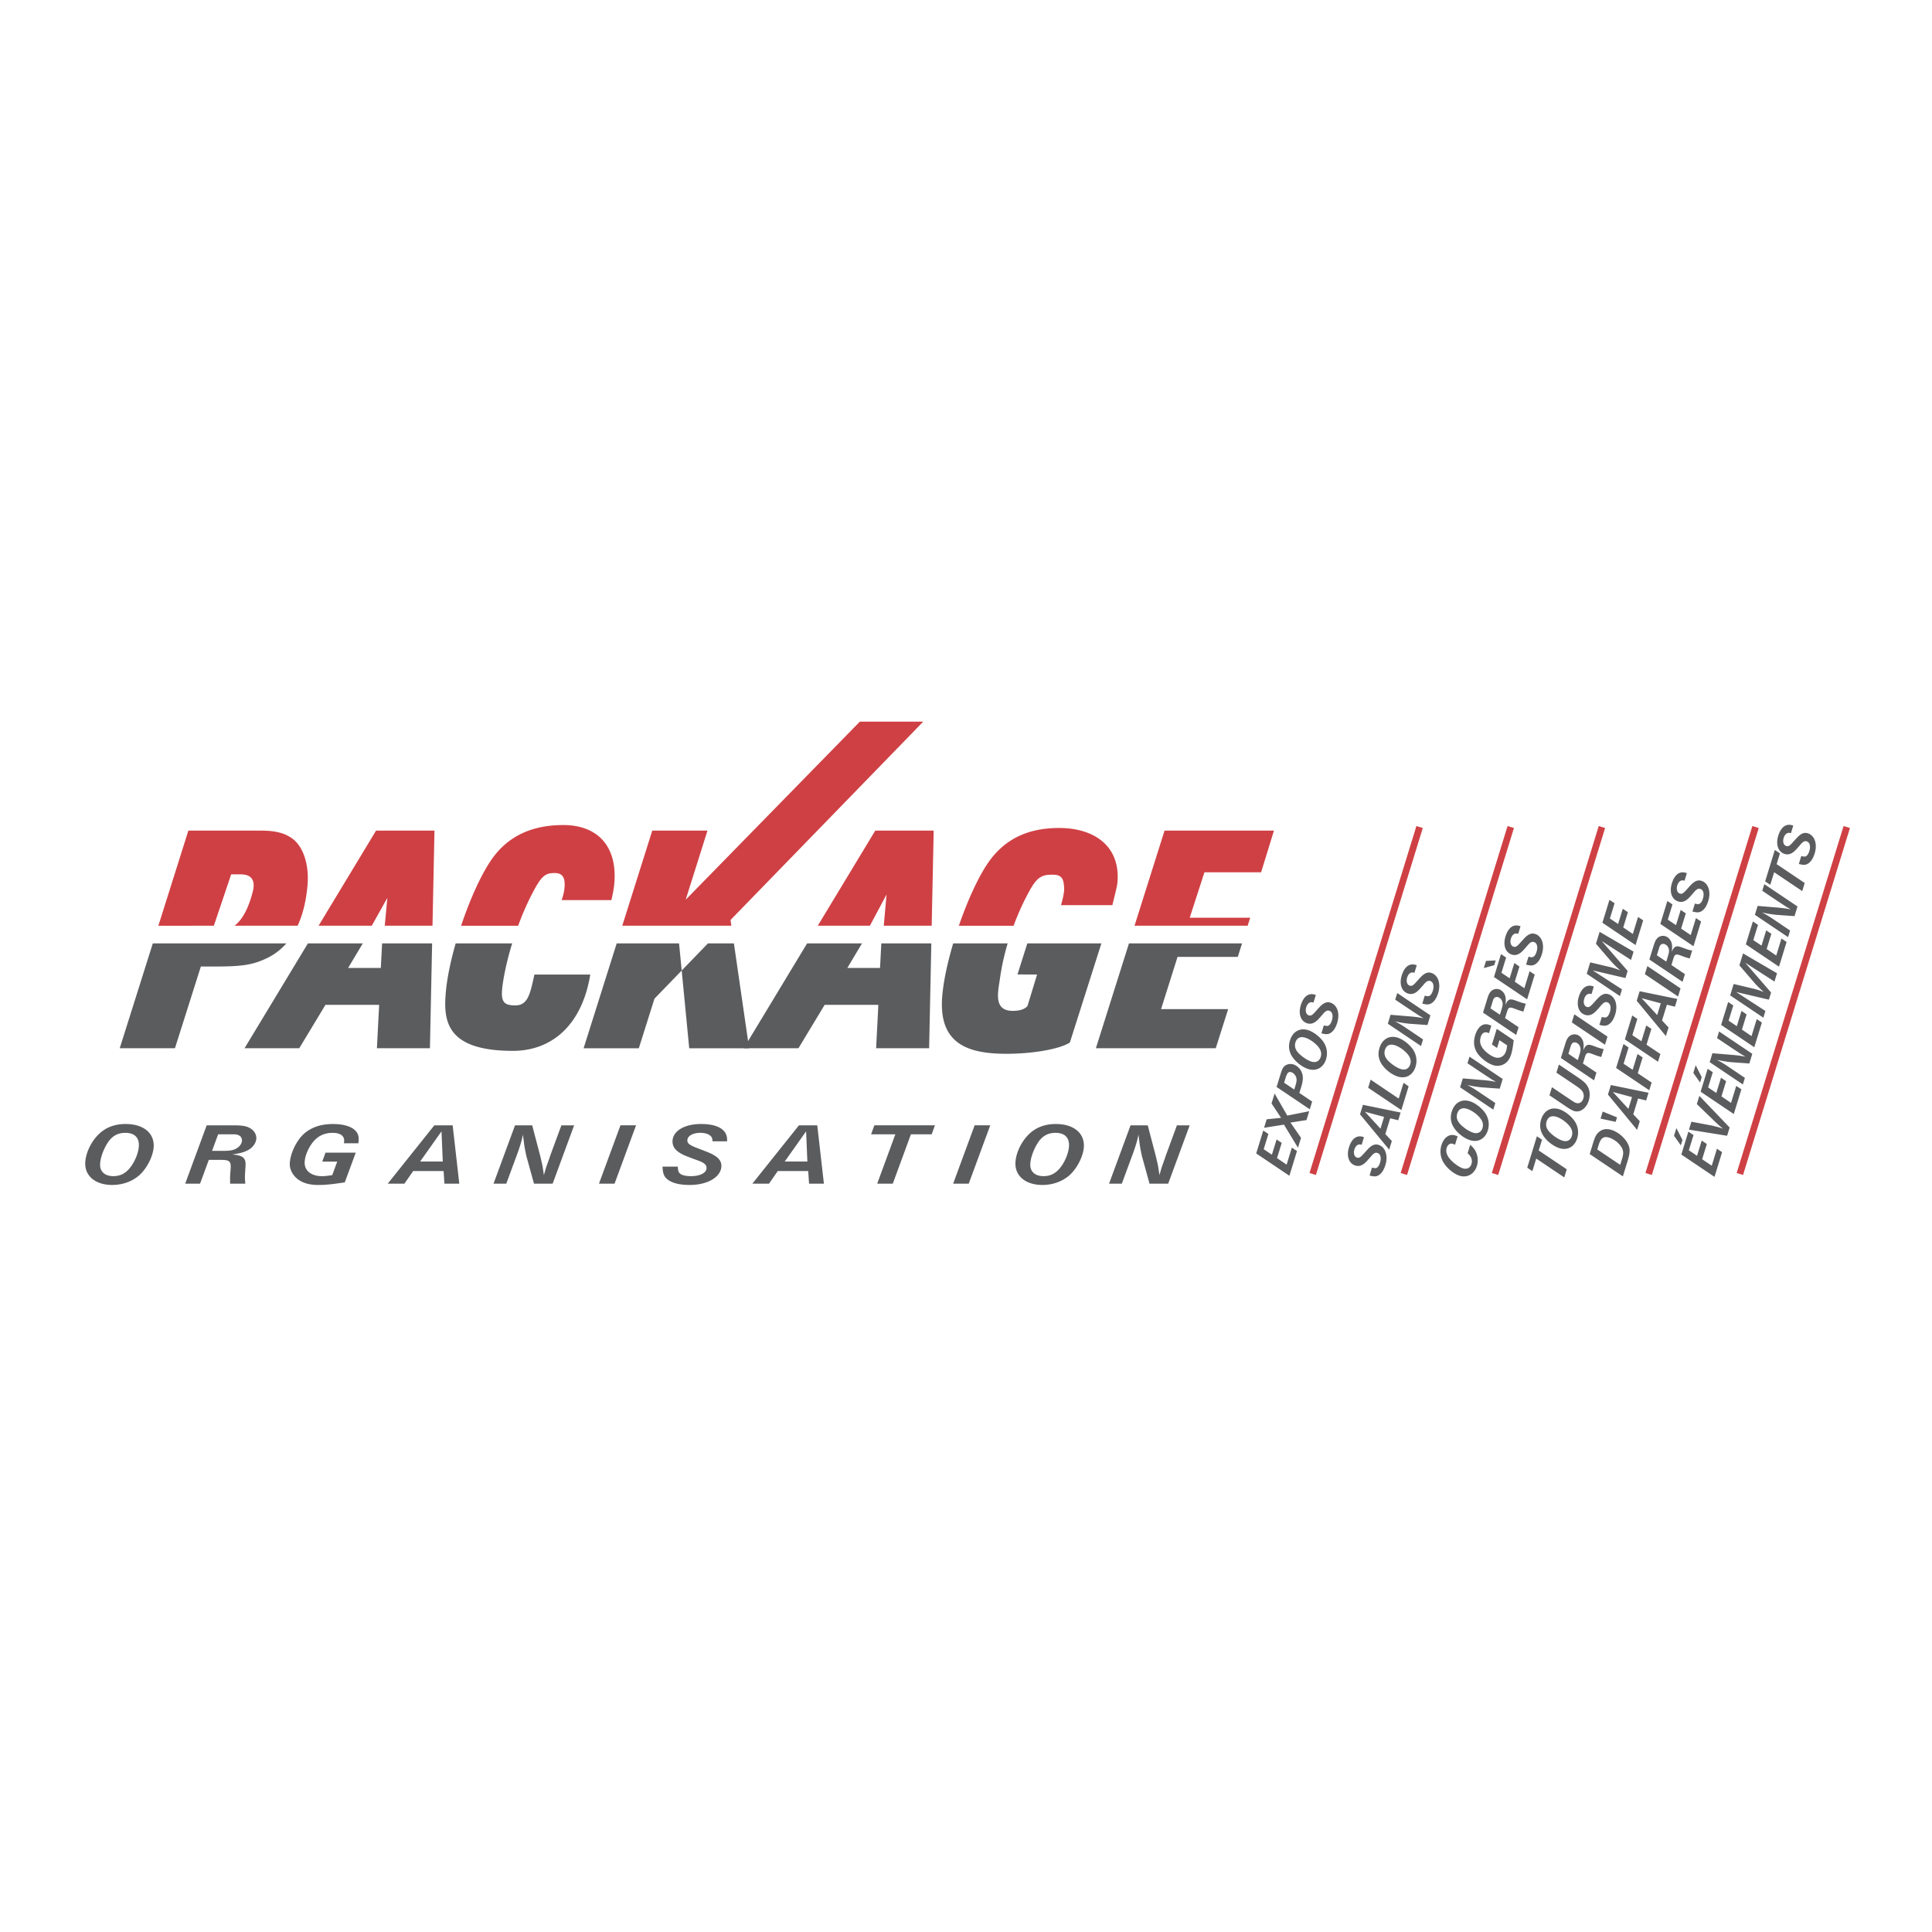
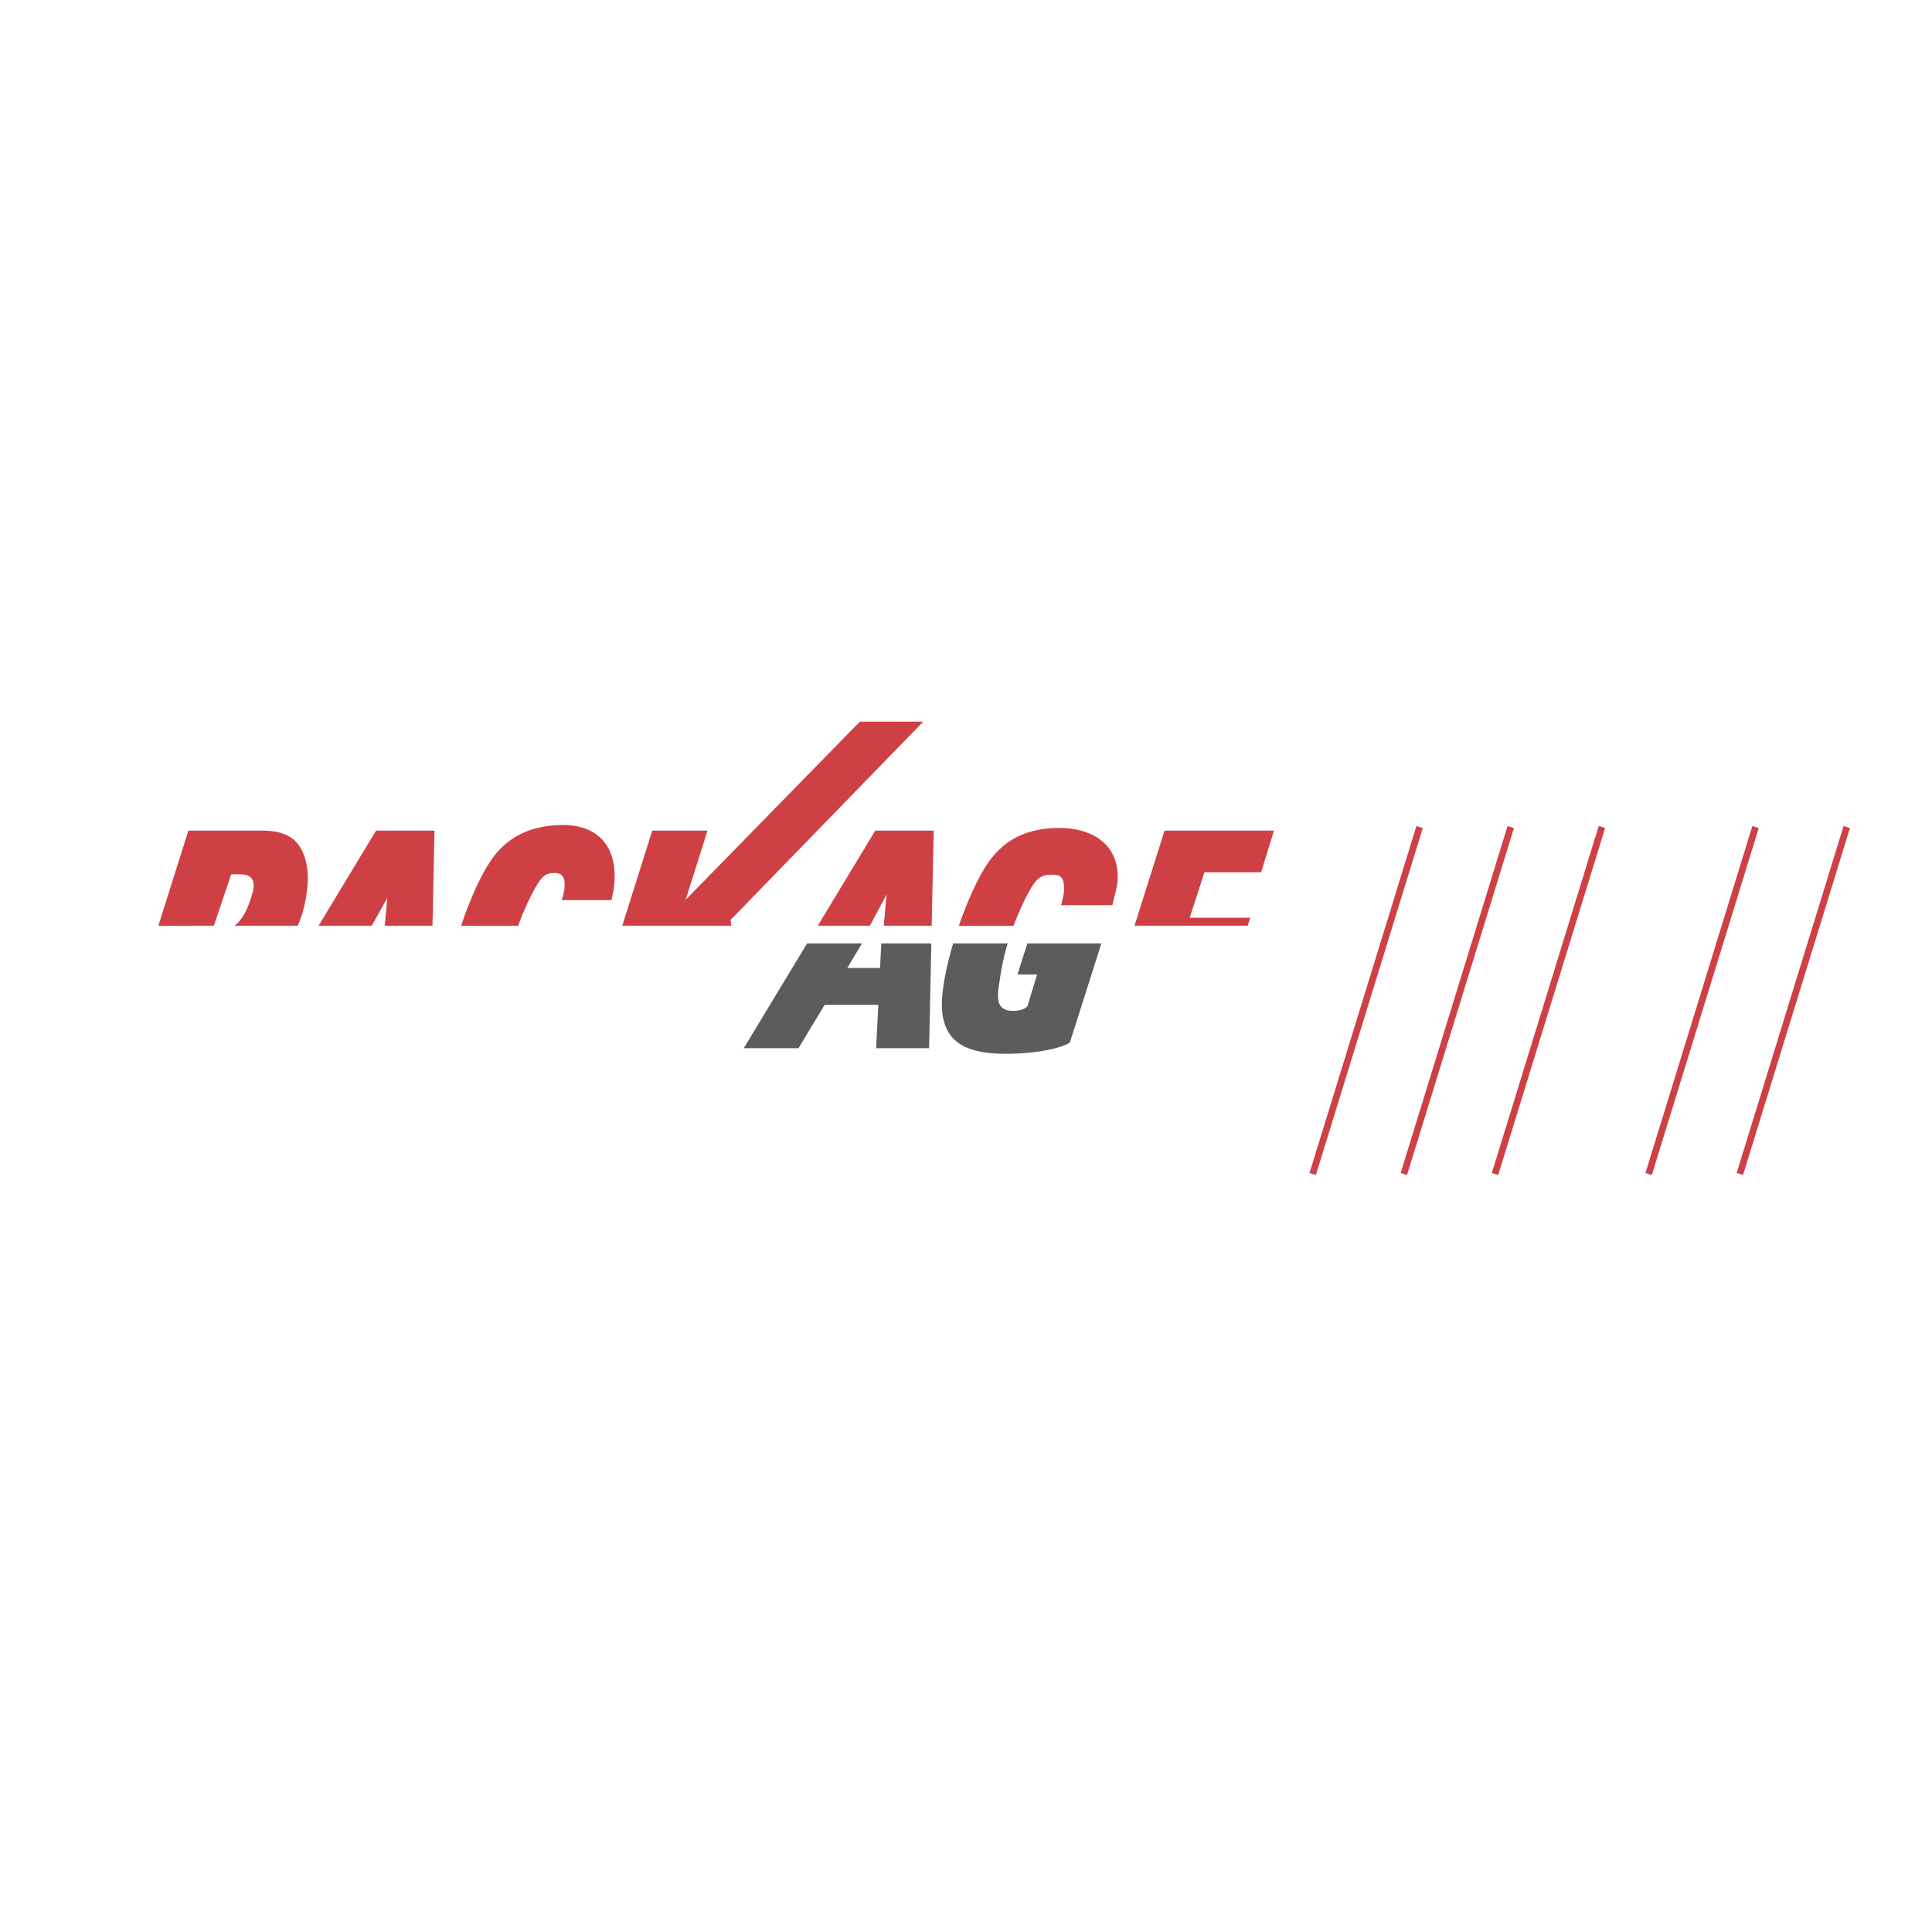
<svg xmlns="http://www.w3.org/2000/svg" width="2500" height="2500" viewBox="0 0 192.756 192.756">
-   <path fill-rule="evenodd" clip-rule="evenodd" fill="#fff" d="M0 0h192.756v192.756H0V0z" />
-   <path d="M15.336 114.297c0 .951-.662 2.287-1.472 2.986-.714.609-1.661.941-2.67.941-1.618 0-2.691-.846-2.691-2.121 0-.863.442-1.928 1.114-2.695.736-.848 1.703-1.266 2.922-1.266 1.705.001 2.797.838 2.797 2.155zm-4.635-.217c-.431.697-.714 1.543-.714 2.139 0 .697.504 1.125 1.325 1.125.725 0 1.282-.307 1.755-.961.463-.627.789-1.51.789-2.146 0-.775-.473-1.213-1.345-1.213-.791-.001-1.368.339-1.81 1.056zM19.959 118.094h-1.482l2.145-5.82h2.67c.852 0 1.282.068 1.65.279.389.219.631.592.631.994 0 .498-.389 1.014-.967 1.273-.378.166-.673.246-1.44.367 1.009.07 1.335.314 1.335.969 0 .105-.011.367-.031.594-.021.307-.032.516-.032.707 0 .227.01.35.042.637h-1.524V117.387c0-.078.021-.314.042-.611.011-.146.021-.305.021-.4 0-.523-.199-.654-.957-.654h-1.229l-.874 2.372zm2.344-3.274c.684 0 1.03-.068 1.346-.277.305-.193.494-.49.494-.77 0-.375-.305-.602-.81-.602h-1.566l-.61 1.648h1.146v.001zM34.4 117.963c-1.24.193-1.924.262-2.639.262-.872 0-1.524-.184-2.039-.566-.504-.385-.81-.951-.81-1.502 0-.994.663-2.391 1.451-3.072.735-.627 1.671-.941 2.848-.941 1.609 0 2.576.549 2.576 1.465 0 .113-.01.289-.031.455h-1.44c.011-.105.021-.209.021-.271 0-.488-.42-.768-1.146-.768-.894 0-1.566.35-2.103 1.1-.42.602-.693 1.336-.693 1.895 0 .793.683 1.326 1.723 1.326.284 0 .505-.025 1.031-.105l.494-1.344h-1.492l.325-.898h3.017l-1.093 2.964zM41.221 116.838l-.873 1.256h-1.661l4.646-5.82h1.829l.662 5.82h-1.482l-.084-1.256h-3.037zm2.828-3.963l-2.134 3.012h2.261l-.127-3.012zM55.137 118.094h-1.861l-.746-2.705a18.817 18.817 0 0 1-.231-1.178l-.126-1.014a9.81 9.81 0 0 1-.179.76c-.063.236-.221.699-.294.916l-1.188 3.221H49.24l2.144-5.82h1.713l.768 2.932c.032.105.095.385.147.611.105.453.105.402.252 1.422.189-.645.137-.463.168-.594.095-.297.063-.209.242-.697.073-.219.031-.104.115-.324l.053-.164.052-.158 1.115-3.027h1.272l-2.144 5.819zM61.315 118.094h-1.556l2.145-5.821h1.555l-2.144 5.821zM71.091 113.869c-.031-.33-.052-.393-.189-.523-.199-.209-.567-.322-1.051-.322-.725 0-1.272.322-1.272.742 0 .34.221.496 1.23.873.83.314 1.125.436 1.419.609.504.297.746.639.746 1.066 0 1.09-1.346 1.91-3.153 1.91-.957 0-1.682-.166-2.155-.506-.399-.279-.536-.602-.567-1.326h1.524c.032.453.063.541.2.672.179.184.589.279 1.125.279.914 0 1.545-.332 1.545-.812 0-.34-.252-.541-.978-.793a34.237 34.237 0 0 1-1.02-.385c-.956-.375-1.398-.838-1.398-1.467 0-1.029 1.167-1.744 2.838-1.744s2.606.559 2.606 1.553v.174h-1.45zM77.597 116.838l-.872 1.256h-1.661l4.646-5.82h1.829l.662 5.82H80.72l-.084-1.256h-3.039zm2.828-3.963l-2.134 3.012h2.26l-.126-3.012zM92.953 113.172h-2.071l-1.808 4.922h-1.555l1.808-4.922h-2.418l.326-.899h6.044l-.326.899zM96.652 118.094h-1.556l2.144-5.821h1.557l-2.145 5.821zM108.141 114.297c0 .951-.662 2.287-1.471 2.986-.715.609-1.66.941-2.67.941-1.619 0-2.691-.846-2.691-2.121 0-.863.441-1.928 1.115-2.695.734-.848 1.703-1.266 2.922-1.266 1.703.001 2.795.838 2.795 2.155zm-4.635-.217c-.432.697-.715 1.543-.715 2.139 0 .697.504 1.125 1.324 1.125.725 0 1.283-.307 1.756-.961.463-.627.787-1.51.787-2.146 0-.775-.473-1.213-1.346-1.213-.787-.001-1.365.339-1.806 1.056zM116.549 118.094h-1.861l-.746-2.705a18.21 18.21 0 0 1-.23-1.178l-.127-1.014a9.942 9.942 0 0 1-.178.76c-.064.236-.223.699-.295.916l-1.188 3.221h-1.273l2.145-5.82h1.715l.768 2.932c.031.105.094.385.146.611.105.453.105.402.252 1.422.189-.645.137-.463.168-.594.096-.297.064-.209.242-.697.074-.219.031-.104.115-.324l.053-.164.053-.158 1.113-3.027h1.273l-2.145 5.819zM28.567 94.123a6.005 6.005 0 0 1-1.98 1.493c-1.431.683-2.573.814-5.22.814h-1.328l-2.585 8.154h-5.509l3.3-10.461h13.322zM43.113 94.123l-.219 10.461h-5.289l.223-4.33H32.47l-2.614 4.33h-5.459l6.322-10.461h5.477l-1.466 2.451h3.264l.129-2.451h4.99zM44.485 98.928c.127-1.387.481-3.074.976-4.805H51.1a28.764 28.764 0 0 0-.842 3.428c-.391 2.25-.215 2.758 1.153 2.758 1.276 0 1.487-1.178 1.907-3.08h5.574c-.814 5.006-3.803 7.615-7.723 7.615-6.739 0-6.945-3.071-6.684-5.916zM70.632 94.123l-5.337 5.516-1.56 4.945h-5.508l3.3-10.461h6.224l1.013 10.461h5.975l-1.516-10.461h-2.591zM123.92 94.123l-.426 1.344h-6.01l-1.644 5.211h6.695l-1.24 3.906h-11.959l3.301-10.461h11.283z" fill-rule="evenodd" clip-rule="evenodd" fill="#5b5c5e" />
  <path fill-rule="evenodd" clip-rule="evenodd" fill="#5b5c5e" d="M92.918 94.123l-.219 10.461h-5.288l.222-4.33h-5.357l-2.614 4.33h-5.459l6.322-10.461h5.476l-1.465 2.451H87.8l.129-2.451h4.989zM103.469 97.229l-1.955-.008.982-3.098h7.389l-3.145 9.893c-1.068.676-3.77 1.117-6.262 1.121-3.829.008-6.853-.92-6.474-5.707.119-1.502.525-3.388 1.095-5.307h5.436a23.926 23.926 0 0 0-.758 3.428c-.201 1.436-.703 3.303 1.279 3.303.715 0 1.16-.174 1.451-.467l.962-3.158z" />
  <path d="M18.794 82.868h7.107c1.593 0 2.48.228 3.288.813 1.082.814 1.665 2.605 1.493 4.624-.13 1.53-.454 2.901-.988 4.056h-6.297c.918-.694 1.465-2.031 1.816-3.373.146-.557.33-1.752-1.189-1.752h-.96l-1.729 5.125H15.8l2.994-9.493zM37.521 82.868h5.827l-.198 9.493h-4.763l.259-2.778-1.556 2.778h-5.306l5.737-9.493zM46.006 92.361c.856-2.56 1.952-5.026 3.007-6.563 1.7-2.475 4.193-3.483 7.179-3.483 3.464 0 5.391 2.148 5.104 5.763-.042.521-.121.944-.296 1.726h-4.96c.184-.586.242-.847.275-1.172.121-1.165-.259-1.52-.946-1.529-1.039-.013-1.393.333-2.392 2.287a27.866 27.866 0 0 0-1.282 2.972h-5.689v-.001zM72.968 92.361l-.083-.574L92.111 72h-6.325L68.409 89.769l2.177-6.901h-5.509l-2.994 9.493h10.885zM116.188 82.868h10.916l-1.282 4.158h-5.654l-1.469 4.535h6.033l-.252.8h-11.289l2.997-9.493zM87.327 82.868h5.827l-.199 9.493h-4.781l.277-3.114-1.663 3.114h-5.199l5.738-9.493zM95.665 92.361c.851-2.468 1.91-4.812 2.912-6.271 1.699-2.475 4.107-3.482 7.094-3.482 3.465 0 6.105 1.771 5.82 5.385-.041.521-.332 1.532-.508 2.313h-5.129c.184-.586.336-1.35.318-1.676-.049-.829-.133-1.333-1.072-1.36-1.367-.042-1.773.375-2.771 2.329a26.7 26.7 0 0 0-1.205 2.762h-5.459z" fill-rule="evenodd" clip-rule="evenodd" fill="#cf4044" />
-   <path fill-rule="evenodd" clip-rule="evenodd" fill="#5b5c5e" d="M125.332 115.078l.703-2.285.512.342-.467 1.521.818.549.469-1.523.51.347-.467 1.516.957.65.522-1.697.511.342-.757 2.465-3.311-2.227zM130.619 110.867l-.271.883-1.596.248 1.051 1.525-.303.987-1.398-2.305-1.985.315.26-.846 1.435-.149-.949-1.433.305-.992 1.264 2.203 2.187-.436zM130.914 109.904l-.238.77-3.309-2.227.406-1.32c.162-.529.273-.715.52-.854a.952.952 0 0 1 .736-.08c.369.111.697.42.846.795.162.389.146.812-.053 1.463l-.184.594 1.276.859zm-1.635-1.697c.09-.295.107-.521.045-.713-.076-.238-.277-.455-.486-.52-.273-.082-.42.062-.576.57l-.146.48 1.012.678.151-.495zM130.498 102.773c.598.182 1.33.781 1.639 1.334.27.488.326 1.043.166 1.566-.26.84-.961 1.234-1.76.99-.543-.166-1.139-.598-1.514-1.094-.414-.543-.523-1.125-.328-1.76.272-.881.971-1.288 1.797-1.036zm-.875 2.364c.369.357.855.666 1.227.781.439.133.787-.047.918-.473.115-.377.014-.725-.322-1.096-.32-.359-.822-.697-1.221-.818-.488-.148-.836.012-.977.465-.125.41-.004.775.375 1.141zM131.049 100.023c-.213-.047-.254-.049-.357-.002-.164.062-.293.232-.371.482-.115.377 0 .723.262.803.215.064.348-.02.744-.471.33-.371.453-.5.609-.621.268-.203.518-.264.787-.184.684.209.984 1.064.695 2.002-.152.498-.371.842-.66 1.021-.238.154-.463.164-.922.041l.242-.791c.289.07.35.072.453.025.143-.057.27-.252.355-.529.145-.475.037-.865-.264-.957-.213-.066-.379.027-.654.354-.121.143-.307.355-.402.457-.389.424-.75.564-1.143.445-.646-.197-.91-.939-.643-1.807.266-.867.766-1.246 1.389-1.057l.111.033-.231.756zM135.854 114.213c-.213-.047-.254-.049-.359-.002-.162.062-.291.232-.369.482-.115.377 0 .723.262.803.215.064.348-.02.744-.471.33-.371.453-.5.609-.621.268-.205.52-.264.787-.182.684.207.984 1.062.697 2.002-.154.496-.373.84-.662 1.021-.238.152-.463.162-.922.039l.242-.791c.289.07.35.072.453.025.145-.057.27-.252.355-.529.145-.475.037-.865-.264-.957-.213-.066-.379.027-.654.355-.121.141-.307.354-.402.455-.389.424-.748.564-1.143.445-.646-.197-.91-.939-.643-1.807.266-.867.766-1.246 1.389-1.057l.109.033-.229.757zM138.215 113.146l.65.693-.266.861-2.91-3.523.291-.949 3.758.77-.236.77-.803-.197-.484 1.575zm-2.033-2.224l1.549 1.684.359-1.174-1.908-.51zM139.549 109.604l.482-1.571.51.346-.729 2.373-3.31-2.227.248-.806 2.799 1.885zM139.428 103.521c.598.184 1.328.781 1.637 1.336.27.488.328 1.041.166 1.564-.258.84-.959 1.234-1.758.992-.543-.166-1.141-.6-1.516-1.094-.412-.545-.521-1.127-.326-1.76.269-.881.971-1.289 1.797-1.038zm-.875 2.366c.369.357.854.666 1.227.779.438.133.787-.047.918-.473.115-.375.012-.723-.322-1.094-.32-.359-.822-.697-1.223-.82-.486-.148-.836.014-.975.467-.125.408-.004.774.375 1.141zM142.713 101.303l-.297.965-1.816-.131a14.22 14.22 0 0 1-.775-.105l-.654-.127c.238.119.34.176.447.236.139.078.404.25.527.328l1.832 1.232-.203.66-3.311-2.225.273-.891 1.963.164c.07.004.256.023.406.039.301.033.268.023.932.143-.375-.223-.268-.16-.346-.201-.17-.105-.121-.072-.398-.26-.125-.08-.061-.035-.186-.121l-.094-.059-.09-.059-1.723-1.156.203-.66 3.31 2.228zM141.119 97.057c-.213-.047-.256-.049-.359-.002-.164.062-.293.232-.369.482-.117.377-.002.723.262.803.213.066.348-.02.742-.471.33-.371.455-.5.611-.619.266-.205.518-.266.785-.184.686.207.986 1.062.697 2.002-.152.496-.371.84-.662 1.021-.238.152-.463.162-.922.039l.242-.789c.291.07.35.07.455.023.143-.057.268-.252.354-.529.146-.475.039-.865-.262-.957-.215-.066-.381.027-.654.355-.123.143-.307.354-.404.455-.387.424-.748.564-1.143.445-.646-.197-.908-.939-.643-1.807.268-.867.766-1.246 1.391-1.056l.109.033-.23.756zM145.166 114.219a1.22 1.22 0 0 0-.219-.104c-.264-.08-.512.09-.613.416-.125.41.049.855.516 1.303.346.338.793.637 1.094.729.416.127.742-.037.863-.43.117-.387-.01-.748-.383-1.076l.256-.836c.332.287.473.473.602.773.174.412.203.898.072 1.324-.25.812-.963 1.221-1.717.99-.592-.18-1.289-.756-1.637-1.357a2.135 2.135 0 0 1-.186-1.697c.234-.764.779-1.152 1.359-.975.061.018.164.055.252.094l-.259.846zM146.639 109.871c.598.182 1.33.779 1.637 1.334.27.488.328 1.043.166 1.566-.258.84-.959 1.232-1.758.99-.543-.166-1.141-.6-1.516-1.096-.412-.543-.521-1.125-.326-1.758.271-.882.97-1.29 1.797-1.036zm-.875 2.363c.369.357.855.666 1.227.779.438.133.787-.047.918-.473.115-.375.012-.723-.322-1.094-.32-.359-.822-.697-1.223-.82-.486-.148-.834.014-.975.467-.125.409-.004.774.375 1.141zM149.924 107.65l-.297.965-1.814-.131a14.121 14.121 0 0 1-.777-.105l-.654-.127c.238.119.342.176.447.238.139.076.402.248.527.328l1.832 1.23-.203.66-3.311-2.225.273-.891 1.963.164c.07.002.256.023.406.039.301.033.268.023.934.143-.377-.223-.27-.16-.346-.201-.172-.105-.123-.072-.4-.26-.125-.08-.061-.035-.184-.121l-.096-.059-.09-.059-1.723-1.156.203-.66 3.31 2.228zM151.021 103.783c-.078.682-.143 1.049-.256 1.42-.141.453-.359.756-.682.949a1.376 1.376 0 0 1-1.07.133c-.625-.189-1.395-.801-1.697-1.34-.275-.502-.324-1.049-.137-1.66.258-.834.756-1.23 1.33-1.055.072.021.18.061.279.104l-.229.746c-.064-.025-.129-.051-.166-.062-.307-.094-.549.072-.664.449-.143.463-.031.879.354 1.301.311.334.727.615 1.078.723.498.15.941-.102 1.105-.643.047-.146.064-.266.1-.555l-.764-.512-.238.773-.512-.34.48-1.566 1.689 1.135zM151.508 102.486l-.236.77-3.309-2.227.424-1.385c.137-.443.25-.652.439-.803a.797.797 0 0 1 .725-.139c.312.096.572.396.645.746.043.229.047.396 0 .818.205-.512.41-.633.82-.508.066.02.229.076.369.129.188.07.316.115.438.152.143.043.221.061.406.1l-.244.791-.086-.027-.045-.012-.312-.096c-.049-.016-.191-.07-.375-.139-.092-.033-.188-.07-.25-.088-.328-.1-.441-.021-.562.371l-.195.639 1.348.908zm-1.68-1.841c.109-.355.121-.549.039-.752a.655.655 0 0 0-.402-.404c-.234-.07-.426.043-.506.305l-.07.23-.18.584.938.631.181-.594zM149.053 97.477l.701-2.285.512.341-.467 1.522.818.549.469-1.521.51.346-.467 1.516.957.65.521-1.697.512.342-.758 2.465-3.308-2.228zm.172-1.653l-.146.475-1.039.285.221-.715.964-.045zM151.471 93.167c-.213-.047-.254-.048-.359-.002-.162.063-.291.233-.369.484-.115.376 0 .721.262.801.215.065.348-.02.744-.471.33-.371.453-.5.609-.62.266-.205.52-.265.787-.184.684.209.984 1.064.695 2.002-.152.496-.371.841-.66 1.021-.238.154-.463.163-.922.041l.242-.791c.289.07.35.071.453.025.145-.058.27-.252.355-.53.145-.475.037-.865-.264-.957-.213-.065-.379.027-.654.355-.121.142-.307.354-.404.456-.387.424-.746.565-1.141.445-.646-.197-.91-.939-.643-1.807.266-.867.766-1.246 1.389-1.056l.111.033-.231.755zM153.848 113.709l-.33 1.074 2.798 1.879-.248.807-2.798-1.879-.385 1.254-.512-.342.963-3.135.512.342zM155.555 110.666c.596.182 1.328.779 1.637 1.334.27.488.326 1.043.166 1.566-.258.84-.961 1.234-1.76.99-.541-.166-1.139-.598-1.514-1.094-.414-.545-.521-1.127-.328-1.76.271-.882.971-1.288 1.799-1.036zm-.877 2.363c.369.357.855.666 1.229.779.438.135.787-.047.916-.471.115-.377.014-.725-.322-1.096-.32-.359-.82-.697-1.221-.82-.486-.148-.836.014-.975.467-.127.409-.006.774.373 1.141zM157.283 107.393c.734.492.943.686 1.133 1.031.211.379.246.893.094 1.389-.236.77-.865 1.215-1.457 1.035-.158-.049-.383-.172-.633-.336l-1.83-1.232.248-.809 1.994 1.344c.184.127.328.201.438.234.307.092.592-.094.703-.461a.822.822 0 0 0-.143-.764c-.129-.16-.273-.275-.67-.545l-1.877-1.26.248-.807 1.752 1.181zM159.277 107.014l-.236.771-3.311-2.229.428-1.385c.135-.441.248-.652.438-.803a.796.796 0 0 1 .725-.137c.311.096.572.395.645.746.043.227.047.395 0 .816.205-.51.41-.633.82-.508.066.021.229.076.367.131.189.068.318.115.439.152.143.043.221.061.406.1l-.242.791-.09-.027-.043-.014-.312-.096c-.049-.014-.193-.07-.375-.139-.092-.033-.189-.068-.25-.086-.328-.102-.441-.023-.562.369l-.195.639 1.348.909zm-1.679-1.842c.109-.354.121-.547.039-.75a.65.65 0 0 0-.402-.404c-.236-.072-.426.043-.506.305l-.072.229-.178.584.938.633.181-.597zM160.379 103.424l-.248.808-3.311-2.226.248-.809 3.311 2.227zM158.785 99.18c-.213-.047-.254-.049-.359-.002-.162.062-.293.232-.369.482-.117.377 0 .723.262.803.215.064.348-.02.744-.471.33-.371.453-.502.609-.621.266-.205.52-.264.787-.184.684.211.982 1.064.695 2.004-.152.496-.371.84-.66 1.02-.24.154-.463.164-.924.041l.244-.791c.289.07.35.07.453.025.143-.057.268-.252.354-.529.146-.475.039-.865-.262-.957-.213-.066-.381.027-.654.354-.121.143-.307.355-.404.457-.387.424-.748.564-1.143.445-.645-.197-.908-.939-.641-1.807.266-.869.766-1.246 1.389-1.057l.109.033-.23.755zM162.982 94.945l-.254.829-2.924-1.887 2.586 2.984-.217.709-3.27-.764 2.922 1.893-.207.67-3.309-2.225.348-1.136 1.91.451c.15.034.289.07.432.114.148.045.17.052.664.232a7.931 7.931 0 0 1-.449-.406 7.918 7.918 0 0 1-.475-.497l-1.51-1.754.365-1.189 3.388 1.976zM159.873 92.062l.701-2.285.512.341-.467 1.522.819.548.468-1.521.51.346-.465 1.517.955.649.522-1.697.511.342-.757 2.465-3.309-2.227zM158.604 115.141l.35-1.141c.199-.648.361-.922.68-1.141.32-.225.697-.264 1.146-.127.607.186 1.246.701 1.574 1.273.297.514.307.928.041 1.795l-.48 1.566-3.311-2.225zm3.236.457c.176-.574.137-.891-.17-1.299a2.414 2.414 0 0 0-1.121-.797c-.547-.166-.836.033-1.051.73l-.137.447 2.287 1.539.192-.62zM161.193 111.926l-1.505-.322.216-.704 1.428.579-.139.447zM162.951 111.174l.65.691-.266.863-2.91-3.525.291-.949 3.758.771-.236.768-.803-.195-.484 1.576zm-2.033-2.227l1.547 1.684.361-1.172-1.908-.512zM161.24 106.551l.733-2.389.511.342-.498 1.625.905.603.484-1.576.51.342-.485 1.582 1.385.928-.236.769-3.309-2.226zM162.113 103.703l.735-2.389.511.34-.5 1.625.905.606.484-1.576.512.339-.487 1.582 1.385.93-.236.77-3.309-2.227zM165.822 101.814l.65.693-.266.861-2.91-3.523.291-.949 3.758.77-.236.77-.801-.197-.486 1.575zm-2.033-2.224l1.549 1.684.359-1.174-1.908-.51zM167.668 98.611l-.248.809-3.309-2.227.248-.807 3.309 2.225zM168.105 97.188l-.236.77-3.311-2.227.426-1.386c.137-.441.248-.651.439-.803a.796.796 0 0 1 .725-.137c.312.095.572.396.645.746.045.228.047.396 0 .817.205-.51.41-.632.82-.507.066.02.229.075.369.13.188.069.316.115.438.151.143.043.221.062.406.101l-.244.791-.086-.027-.045-.013-.312-.095c-.049-.015-.193-.071-.375-.139a6.016 6.016 0 0 0-.25-.088c-.328-.1-.441-.021-.562.371l-.195.639 1.348.906zm-1.679-1.843c.109-.354.121-.548.039-.752a.655.655 0 0 0-.402-.403c-.234-.072-.426.043-.508.305l-.07.229-.178.584.938.632.181-.595zM165.65 92.178l.702-2.285.511.341-.467 1.521.819.549.469-1.522.509.346-.466 1.517.957.649.521-1.696.512.341-.758 2.466-3.309-2.227zM168.068 87.867c-.213-.047-.254-.048-.359-.001-.162.063-.293.232-.369.483-.115.376 0 .722.262.802.215.065.348-.019.744-.471.33-.371.453-.5.609-.619.268-.206.52-.266.787-.184.684.208.984 1.063.695 2.002-.152.496-.371.84-.66 1.021-.238.154-.463.163-.922.041l.242-.791c.289.071.35.071.453.025.145-.058.27-.252.354-.531.146-.474.039-.865-.262-.957-.213-.065-.379.027-.654.355-.121.142-.307.354-.402.455-.389.425-.75.565-1.143.445-.646-.197-.91-.94-.643-1.807.266-.867.766-1.246 1.389-1.056l.109.033-.23.755zM167.748 115.189l.701-2.285.514.34-.469 1.521.82.549.467-1.521.51.346-.467 1.518.957.648.521-1.697.512.342-.758 2.465-3.308-2.226zm.111-1.453l-.164.535-.678-.957.236-.764.606 1.186zM172.568 112.494l-.254.822-3.805-.611.242-.791 1.885.354c.234.043.695.158.984.248.066.02.164.049.289.094-.465-.375-.488-.4-.986-.881l-1.631-1.576.252-.818 3.024 3.159zM169.672 108.918l.701-2.285.512.342-.467 1.521.82.549.467-1.521.51.346-.465 1.516.955.65.521-1.697.512.342-.758 2.465-3.308-2.228zm.109-1.451l-.164.535-.674-.957.234-.766.604 1.188zM174.826 105.139l-.297.965-1.816-.131a14.22 14.22 0 0 1-.775-.105l-.656-.127c.238.121.342.176.449.236.137.078.402.25.527.328l1.83 1.234-.203.658-3.309-2.225.273-.891 1.961.164c.07.004.256.023.406.039.303.033.27.023.934.143-.375-.223-.27-.16-.346-.201-.172-.105-.121-.072-.4-.26-.125-.08-.061-.035-.184-.121l-.096-.059-.09-.059-1.723-1.156.203-.66 3.312 2.228zM171.717 102.256l.701-2.285.512.341-.467 1.522.82.547.467-1.522.51.348-.467 1.516.957.65.521-1.697.512.342-.758 2.464-3.308-2.226zM177.293 97.102l-.256.828-2.922-1.887 2.586 2.982-.219.711-3.268-.766 2.922 1.895-.207.67-3.309-2.227.348-1.135 1.91.451c.15.035.289.07.432.113.146.047.168.053.664.234a7.931 7.931 0 0 1-.449-.406 8.346 8.346 0 0 1-.477-.498l-1.508-1.754.365-1.189 3.388 1.978zM174.182 94.218l.703-2.285.511.341-.468 1.522.82.548.467-1.522.512.346-.467 1.517.957.649.519-1.696.514.341-.758 2.466-3.31-2.227zM179.336 90.437l-.297.966-1.816-.13a16.535 16.535 0 0 1-.775-.105l-.654-.128c.238.121.342.175.447.238.139.078.404.248.529.328l1.83 1.232-.203.66-3.311-2.226.273-.889 1.963.163c.07.003.256.024.406.041.301.032.268.022.932.141-.375-.222-.268-.159-.346-.2-.17-.106-.121-.073-.398-.259-.125-.08-.061-.036-.184-.122l-.096-.059-.09-.057-1.723-1.158.203-.66 3.31 2.224zM177.586 85.142l-.33 1.074 2.799 1.88-.248.807-2.799-1.879-.387 1.254-.512-.341.965-3.136.512.341zM178.684 83.125c-.213-.047-.256-.047-.359-.001-.164.063-.293.233-.371.483-.115.376 0 .722.264.802.213.065.348-.02.742-.472.33-.37.455-.5.611-.619.266-.205.518-.266.787-.184.684.209.984 1.063.695 2.002-.152.496-.373.841-.66 1.021-.24.154-.465.163-.924.04l.244-.79c.289.07.348.07.453.024.143-.058.268-.252.354-.53.146-.475.039-.866-.264-.958-.213-.065-.379.028-.652.355-.123.142-.307.354-.404.456-.387.424-.748.565-1.143.445-.646-.197-.908-.94-.643-1.807.268-.867.766-1.246 1.391-1.056l.109.034-.23.755z" />
  <path d="M130.969 117.129l10.664-34.616m-1.571 34.616l10.666-34.616m-1.57 34.616l10.666-34.616m4.662 34.616l10.666-34.616m-1.566 34.616l10.666-34.616" fill="none" stroke="#cf4044" stroke-width=".666" stroke-miterlimit="2.613" />
</svg>